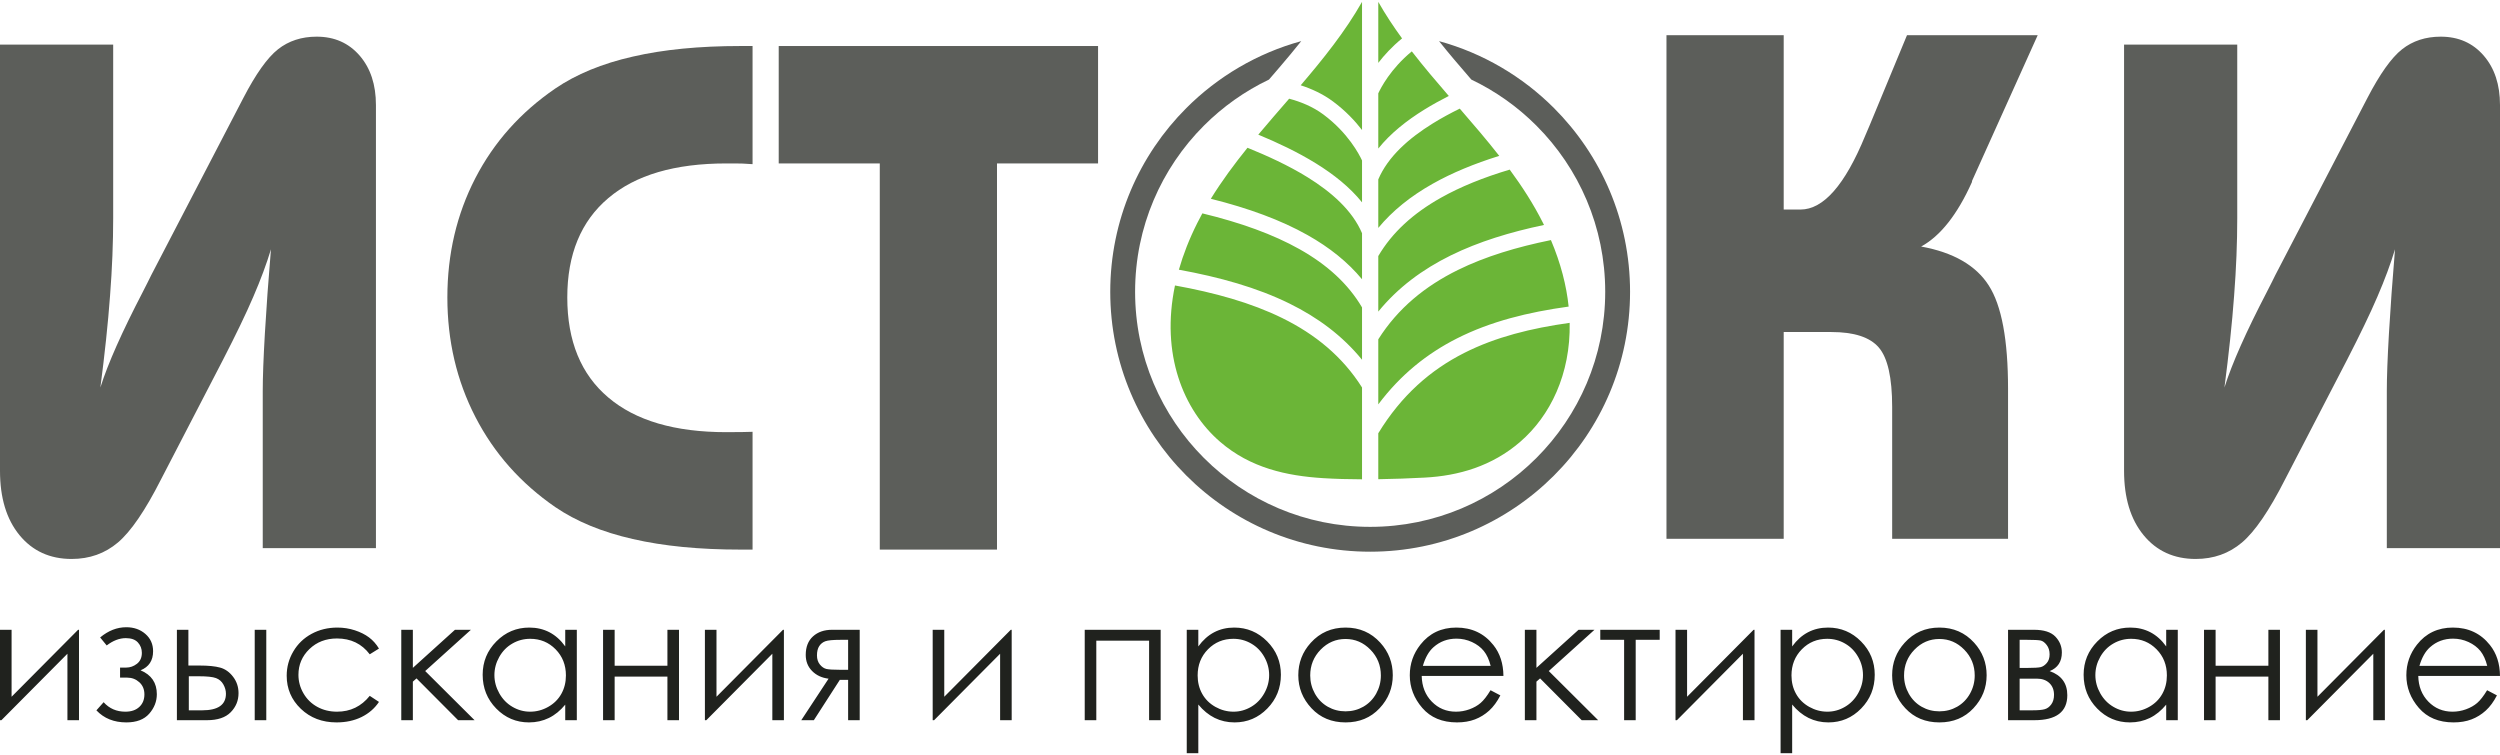
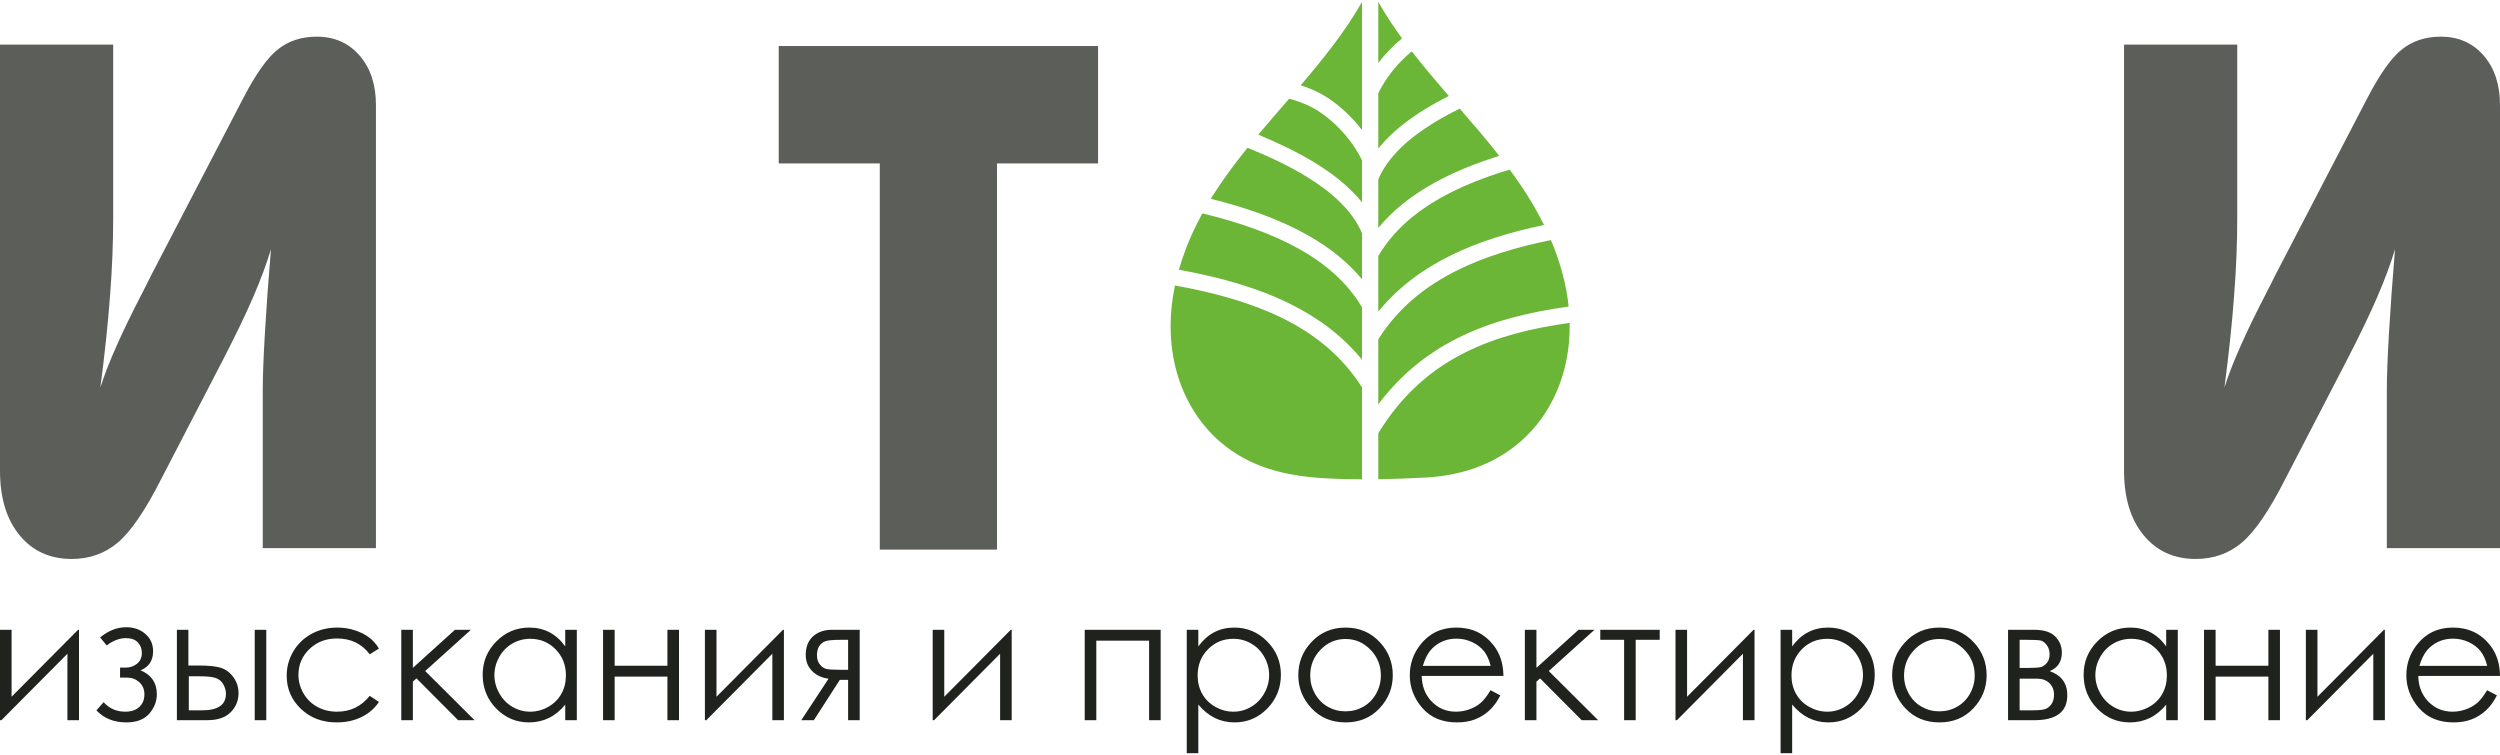
<svg xmlns="http://www.w3.org/2000/svg" width="245" height="74" viewBox="0 0 245 74" fill="none">
-   <path d="M73.751 16.088C73.454 16.065 73.123 16.042 72.771 16.03C72.408 16.017 71.88 16.017 71.176 16.017C66.136 16.017 62.284 17.147 59.61 19.419C56.936 21.678 55.594 24.926 55.594 29.15C55.594 33.421 56.936 36.692 59.61 38.951C62.284 41.223 66.136 42.352 71.176 42.352C71.88 42.352 72.419 42.352 72.782 42.34C73.146 42.328 73.476 42.317 73.751 42.317V53.86H72.562C68.535 53.86 65.025 53.519 62.02 52.825C59.005 52.142 56.474 51.095 54.417 49.695C51.038 47.365 48.43 44.435 46.592 40.869C44.755 37.304 43.842 33.398 43.842 29.15C43.842 24.901 44.755 21.007 46.581 17.465C48.408 13.924 51.016 11.005 54.417 8.675C56.474 7.275 59.005 6.228 62.02 5.546C65.025 4.851 68.535 4.51 72.562 4.51H73.751V16.088Z" fill="#5C5E5A" />
  <path d="M0 4.369V46.142C0 48.789 0.638 50.896 1.914 52.448C3.191 54.002 4.896 54.778 7.021 54.778C8.781 54.778 10.289 54.237 11.555 53.166C12.82 52.096 14.229 50.036 15.769 47.001L21.843 35.281C23.108 32.822 24.11 30.75 24.825 29.079C25.551 27.397 26.124 25.855 26.553 24.432C26.3 27.456 26.102 30.209 25.959 32.668C25.816 35.116 25.749 37.01 25.749 38.317V53.719H36.842V10.3C36.842 8.299 36.314 6.687 35.246 5.451C34.178 4.217 32.781 3.593 31.032 3.593C29.557 3.593 28.292 4.005 27.246 4.828C26.201 5.652 25.067 7.252 23.846 9.605L14.834 26.938C14.646 27.338 14.349 27.903 13.964 28.668C11.973 32.504 10.586 35.598 9.837 37.975C10.267 34.68 10.586 31.692 10.784 28.997C10.993 26.291 11.092 23.761 11.092 21.396V4.369H0Z" fill="#5C5E5A" />
-   <path d="M163.314 52.801V3.451H174.803V20.536H176.442C178.698 20.536 180.81 18.124 182.791 13.3C183.012 12.794 183.155 12.441 183.243 12.241L186.885 3.451H199.694L193.267 17.713L193.245 17.854C191.826 21.019 190.164 23.125 188.272 24.16C191.43 24.737 193.641 26.008 194.896 27.973C196.162 29.938 196.789 33.315 196.789 38.116V52.801H185.432V39.881C185.432 37.01 184.993 35.068 184.123 34.057C183.254 33.044 181.702 32.539 179.479 32.539H174.803V52.801H163.314Z" fill="#5C5E5A" />
  <path d="M208.158 4.369V46.142C208.158 48.789 208.796 50.896 210.073 52.448C211.349 54.002 213.055 54.778 215.179 54.778C216.94 54.778 218.447 54.237 219.713 53.166C220.978 52.096 222.387 50.036 223.927 47.001L230.002 35.281C231.266 32.822 232.269 30.75 232.984 29.079C233.71 27.397 234.282 25.855 234.711 24.432C234.458 27.456 234.26 30.209 234.117 32.668C233.974 35.116 233.908 37.01 233.908 38.317V53.719H245V10.3C245 8.299 244.472 6.687 243.404 5.451C242.337 4.217 240.939 3.593 239.19 3.593C237.715 3.593 236.45 4.005 235.404 4.828C234.359 5.652 233.225 7.252 232.004 9.605L222.992 26.938C222.805 27.338 222.508 27.903 222.122 28.668C220.131 32.504 218.744 35.598 217.996 37.975C218.425 34.68 218.744 31.692 218.942 28.997C219.151 26.291 219.25 23.761 219.25 21.396V4.369H208.158Z" fill="#5C5E5A" />
-   <path d="M141.025 4.03C145.346 5.214 149.208 7.508 152.286 10.586C156.895 15.195 159.746 21.563 159.746 28.596C159.746 35.63 156.895 41.998 152.286 46.607C147.677 51.216 141.309 54.067 134.276 54.067C127.242 54.067 120.874 51.216 116.265 46.607C111.656 41.998 108.805 35.63 108.805 28.596C108.805 21.563 111.656 15.195 116.265 10.586C119.342 7.509 123.204 5.215 127.523 4.03C126.83 4.9 126.116 5.752 125.399 6.591C125.054 6.995 124.707 7.397 124.36 7.798C121.982 8.934 119.829 10.465 117.987 12.308C113.818 16.476 111.24 22.235 111.24 28.596C111.24 34.957 113.818 40.717 117.987 44.885C122.155 49.053 127.914 51.632 134.276 51.632C140.637 51.632 146.396 49.053 150.564 44.885C154.733 40.717 157.311 34.957 157.311 28.596C157.311 22.235 154.733 16.476 150.564 12.308C148.722 10.465 146.569 8.934 144.191 7.798L144.042 7.626C143.028 6.454 142.005 5.26 141.025 4.03Z" fill="#5C5E5A" />
  <path fill-rule="evenodd" clip-rule="evenodd" d="M133.479 0.185C131.827 3.094 129.697 5.748 127.468 8.358C128.528 8.7 129.637 9.202 130.633 9.942C131.866 10.857 132.798 11.857 133.479 12.741V0.185ZM126.336 9.673C125.324 10.842 124.305 12.01 123.312 13.195C125.155 13.96 127.141 14.885 128.972 16.019C130.704 17.091 132.289 18.348 133.479 19.83V15.727C133.22 15.163 132.129 13.031 129.687 11.217C128.638 10.438 127.433 9.962 126.336 9.673ZM122.255 14.481C120.959 16.088 119.734 17.739 118.662 19.48C122.368 20.406 125.529 21.568 128.127 23.03C130.302 24.253 132.088 25.687 133.479 27.369V22.856C132.534 20.628 130.493 18.827 128.138 17.369C126.257 16.205 124.166 15.257 122.255 14.481ZM117.831 20.91C117.661 21.219 117.496 21.531 117.338 21.847C116.547 23.421 115.952 24.952 115.531 26.43C119.505 27.157 123.178 28.175 126.374 29.75C129.145 31.115 131.552 32.894 133.479 35.256V30.126C132.126 27.826 130.076 25.951 127.35 24.417C124.767 22.965 121.588 21.819 117.831 20.91ZM115.149 27.976C113.743 34.691 115.951 40.163 119.56 43.289C122.543 45.873 126.12 46.635 129.653 46.858C130.865 46.934 132.156 46.969 133.479 46.973V37.973C131.551 34.921 128.877 32.754 125.671 31.175C122.598 29.661 119.028 28.68 115.149 27.976ZM135.072 46.963C136.594 46.94 138.132 46.883 139.618 46.805C142.921 46.631 146.21 45.697 148.991 43.289C151.918 40.754 153.925 36.673 153.827 31.639C150.072 32.162 146.582 33.023 143.491 34.589C140.206 36.252 137.35 38.725 135.072 42.46V46.963ZM153.727 30.045C153.514 27.998 152.959 25.814 151.991 23.528C148.655 24.209 145.576 25.127 142.88 26.455C139.673 28.035 137 30.201 135.072 33.253V39.629C137.264 36.708 139.862 34.645 142.775 33.17C146.082 31.495 149.774 30.589 153.727 30.045ZM151.311 22.046C151.278 21.979 151.246 21.913 151.213 21.847C150.29 20.009 149.174 18.283 147.951 16.622C145.375 17.392 143.123 18.303 141.201 19.384C138.475 20.918 136.424 22.793 135.072 25.093V30.537C136.999 28.174 139.406 26.395 142.177 25.03C144.909 23.684 147.991 22.745 151.311 22.046ZM146.927 15.275C145.691 13.697 144.376 12.168 143.057 10.645C142.157 11.087 141.263 11.569 140.413 12.096C138.058 13.554 136.017 15.355 135.072 17.583V22.336C136.462 20.654 138.249 19.22 140.423 17.997C142.3 16.941 144.47 16.042 146.927 15.275ZM141.983 9.405C140.738 7.965 139.508 6.52 138.357 5.034C136.269 6.751 135.312 8.626 135.072 9.149V14.557C136.261 13.075 137.847 11.818 139.579 10.745C140.36 10.262 141.169 9.817 141.983 9.405ZM137.402 3.764C136.559 2.606 135.772 1.418 135.072 0.184V6.162C135.654 5.406 136.421 4.565 137.402 3.764Z" fill="#6BB537" />
  <path d="M97.706 16.017V53.86H86.218V16.017H76.314V4.51H107.61V16.017H97.706Z" fill="#5C5E5A" />
  <path d="M1.135 61.719V68.282L7.653 61.719H7.742V70.579H6.608V64.066L0.139 70.579H0V61.719H1.135ZM11.766 65.423H12.367C12.751 65.423 13.101 65.298 13.421 65.051C13.741 64.8 13.902 64.444 13.902 63.98C13.902 63.585 13.774 63.246 13.515 62.962C13.257 62.678 12.862 62.537 12.328 62.537C11.708 62.537 11.082 62.776 10.456 63.254L9.814 62.47C10.617 61.802 11.471 61.469 12.375 61.469C13.12 61.469 13.743 61.688 14.247 62.125C14.75 62.562 15.003 63.126 15.003 63.819C15.003 64.736 14.594 65.359 13.774 65.69C14.839 66.135 15.37 66.917 15.37 68.032C15.37 68.738 15.12 69.375 14.622 69.945C14.122 70.512 13.376 70.796 12.383 70.796C11.168 70.796 10.189 70.401 9.447 69.614L10.156 68.816C10.709 69.436 11.418 69.745 12.286 69.745C12.867 69.745 13.323 69.589 13.654 69.278C13.985 68.969 14.152 68.56 14.152 68.051C14.152 67.556 13.985 67.159 13.652 66.858C13.318 66.558 12.926 66.408 12.473 66.408H11.766V65.423ZM18.462 65.223H19.55C20.415 65.223 21.091 65.29 21.58 65.426C22.069 65.562 22.492 65.863 22.845 66.327C23.198 66.791 23.376 67.325 23.376 67.929C23.376 68.657 23.121 69.28 22.609 69.8C22.1 70.32 21.324 70.579 20.287 70.579H17.336V61.719H18.462V65.223ZM18.504 66.274V69.611H19.82C21.369 69.611 22.142 69.069 22.142 67.987C22.142 67.678 22.058 67.375 21.891 67.078C21.727 66.78 21.483 66.572 21.166 66.452C20.846 66.333 20.284 66.274 19.478 66.274H18.504ZM24.962 61.719H26.096V70.579H24.962V61.719ZM37.139 63.56L36.235 64.122C35.451 63.087 34.381 62.57 33.023 62.57C31.939 62.57 31.038 62.918 30.32 63.61C29.606 64.302 29.247 65.142 29.247 66.132C29.247 66.778 29.411 67.384 29.742 67.951C30.07 68.518 30.523 68.96 31.099 69.275C31.672 69.589 32.317 69.745 33.032 69.745C34.339 69.745 35.407 69.228 36.235 68.193L37.139 68.788C36.714 69.425 36.144 69.917 35.429 70.27C34.712 70.621 33.897 70.796 32.982 70.796C31.575 70.796 30.41 70.351 29.483 69.464C28.557 68.574 28.096 67.495 28.096 66.221C28.096 65.368 28.313 64.572 28.747 63.838C29.177 63.104 29.773 62.531 30.529 62.12C31.288 61.708 32.134 61.502 33.071 61.502C33.66 61.502 34.228 61.591 34.776 61.769C35.32 61.947 35.785 62.181 36.166 62.467C36.55 62.754 36.872 63.118 37.139 63.56ZM39.325 61.719H40.46V65.451L44.587 61.719H46.15L41.669 65.762L46.508 70.579H44.895L40.818 66.483L40.46 66.8V70.579H39.325V61.719ZM56.528 61.719V70.579H55.393V69.055C54.915 69.636 54.381 70.073 53.786 70.362C53.194 70.651 52.543 70.796 51.839 70.796C50.588 70.796 49.517 70.343 48.63 69.436C47.743 68.527 47.301 67.425 47.301 66.124C47.301 64.853 47.748 63.763 48.644 62.859C49.537 61.955 50.613 61.502 51.873 61.502C52.598 61.502 53.255 61.655 53.844 61.961C54.431 62.267 54.948 62.728 55.393 63.349V61.719H56.528ZM51.962 62.603C51.328 62.603 50.741 62.759 50.207 63.071C49.67 63.379 49.245 63.816 48.928 64.378C48.611 64.939 48.452 65.534 48.452 66.163C48.452 66.783 48.611 67.378 48.931 67.945C49.25 68.513 49.678 68.955 50.218 69.269C50.758 69.586 51.336 69.745 51.953 69.745C52.573 69.745 53.166 69.589 53.722 69.275C54.281 68.96 54.709 68.538 55.01 68.001C55.31 67.467 55.46 66.864 55.46 66.194C55.46 65.173 55.123 64.319 54.448 63.632C53.775 62.946 52.946 62.603 51.962 62.603ZM65.407 66.308H60.235V70.579H59.1V61.719H60.235V65.24H65.407V61.719H66.542V70.579H65.407V66.308ZM70.216 61.719V68.282L76.734 61.719H76.823V70.579H75.689V64.066L69.22 70.579H69.081V61.719H70.216ZM83.116 66.624H82.304L79.757 70.579H78.525L81.2 66.511C80.536 66.43 79.996 66.177 79.582 65.754C79.167 65.334 78.962 64.809 78.962 64.183C78.962 63.401 79.201 62.792 79.676 62.364C80.152 61.933 80.778 61.719 81.548 61.719H84.251V70.579H83.116V66.624ZM83.116 62.703H82.36C81.629 62.703 81.136 62.751 80.883 62.843C80.633 62.934 80.433 63.093 80.285 63.318C80.138 63.543 80.063 63.846 80.063 64.225C80.063 64.589 80.157 64.886 80.349 65.123C80.541 65.359 80.755 65.504 80.992 65.559C81.225 65.612 81.681 65.64 82.36 65.64H83.116V62.703ZM92.538 61.719V68.282L99.056 61.719H99.145V70.579H98.011V64.066L91.542 70.579H91.403V61.719H92.538ZM106.303 61.719H113.745V70.579H112.611V62.787H107.438V70.579H106.303V61.719ZM116.301 61.719H117.435V63.349C117.886 62.728 118.403 62.267 118.99 61.961C119.577 61.655 120.23 61.502 120.953 61.502C122.213 61.502 123.289 61.955 124.185 62.859C125.08 63.763 125.528 64.853 125.528 66.124C125.528 67.425 125.083 68.527 124.196 69.436C123.309 70.343 122.238 70.796 120.984 70.796C120.28 70.796 119.632 70.648 119.04 70.357C118.448 70.062 117.914 69.625 117.435 69.044V73.816H116.301V61.719ZM120.87 62.603C119.883 62.603 119.054 62.946 118.381 63.632C117.705 64.319 117.369 65.173 117.369 66.194C117.369 66.864 117.519 67.467 117.819 68.001C118.12 68.538 118.551 68.96 119.11 69.275C119.671 69.589 120.264 69.745 120.884 69.745C121.496 69.745 122.071 69.586 122.611 69.269C123.15 68.955 123.579 68.513 123.898 67.945C124.218 67.378 124.377 66.783 124.377 66.163C124.377 65.534 124.218 64.939 123.901 64.378C123.584 63.816 123.159 63.379 122.622 63.071C122.088 62.759 121.501 62.603 120.87 62.603ZM131.868 61.502C133.234 61.502 134.369 61.994 135.267 62.982C136.084 63.88 136.493 64.945 136.493 66.174C136.493 67.409 136.062 68.488 135.197 69.411C134.335 70.334 133.223 70.796 131.868 70.796C130.506 70.796 129.391 70.334 128.529 69.411C127.664 68.488 127.233 67.409 127.233 66.174C127.233 64.95 127.641 63.888 128.459 62.99C129.357 61.997 130.495 61.502 131.868 61.502ZM131.863 62.62C130.915 62.62 130.103 62.968 129.421 63.666C128.74 64.364 128.401 65.209 128.401 66.199C128.401 66.836 128.556 67.431 128.865 67.984C129.177 68.535 129.597 68.96 130.125 69.261C130.65 69.561 131.232 69.711 131.863 69.711C132.494 69.711 133.075 69.561 133.601 69.261C134.129 68.96 134.549 68.535 134.861 67.984C135.169 67.431 135.325 66.836 135.325 66.199C135.325 65.209 134.983 64.364 134.299 63.666C133.618 62.968 132.806 62.62 131.863 62.62ZM146.073 67.642L147.036 68.148C146.719 68.763 146.354 69.261 145.94 69.639C145.526 70.014 145.061 70.304 144.544 70.501C144.024 70.699 143.44 70.796 142.786 70.796C141.335 70.796 140.203 70.323 139.385 69.378C138.568 68.432 138.159 67.364 138.159 66.174C138.159 65.053 138.507 64.052 139.199 63.176C140.075 62.061 141.251 61.502 142.722 61.502C144.238 61.502 145.451 62.075 146.354 63.218C146.997 64.024 147.325 65.031 147.336 66.241H139.327C139.349 67.267 139.68 68.107 140.317 68.76C140.957 69.417 141.746 69.745 142.684 69.745C143.137 69.745 143.579 69.667 144.007 69.511C144.436 69.355 144.8 69.15 145.1 68.891C145.401 68.632 145.726 68.218 146.073 67.642ZM146.085 65.256C145.932 64.647 145.709 64.163 145.417 63.799C145.122 63.435 144.736 63.143 144.255 62.92C143.774 62.698 143.267 62.587 142.739 62.587C141.863 62.587 141.112 62.865 140.484 63.424C140.022 63.833 139.677 64.442 139.441 65.256H146.085ZM149.436 61.719H150.57V65.451L154.697 61.719H156.26L151.78 65.762L156.619 70.579H155.006L150.929 66.483L150.57 66.8V70.579H149.436V61.719ZM156.827 61.719H162.651V62.703H160.298V70.579H159.163V62.703H156.827V61.719ZM165.334 61.719V68.282L171.853 61.719H171.942V70.579H170.807V64.066L164.339 70.579H164.2V61.719H165.334ZM174.497 61.719H175.632V63.349C176.083 62.728 176.6 62.267 177.187 61.961C177.773 61.655 178.427 61.502 179.15 61.502C180.41 61.502 181.486 61.955 182.381 62.859C183.277 63.763 183.724 64.853 183.724 66.124C183.724 67.425 183.279 68.527 182.392 69.436C181.505 70.343 180.435 70.796 179.18 70.796C178.477 70.796 177.829 70.648 177.237 70.357C176.644 70.062 176.11 69.625 175.632 69.044V73.816H174.497V61.719ZM179.066 62.603C178.079 62.603 177.25 62.946 176.578 63.632C175.902 64.319 175.565 65.173 175.565 66.194C175.565 66.864 175.715 67.467 176.016 68.001C176.316 68.538 176.747 68.96 177.306 69.275C177.868 69.589 178.46 69.745 179.08 69.745C179.692 69.745 180.268 69.586 180.807 69.269C181.347 68.955 181.775 68.513 182.095 67.945C182.415 67.378 182.573 66.783 182.573 66.163C182.573 65.534 182.415 64.939 182.098 64.378C181.781 63.816 181.355 63.379 180.818 63.071C180.284 62.759 179.698 62.603 179.066 62.603ZM190.065 61.502C191.43 61.502 192.565 61.994 193.463 62.982C194.281 63.88 194.69 64.945 194.69 66.174C194.69 67.409 194.259 68.488 193.394 69.411C192.532 70.334 191.419 70.796 190.065 70.796C188.702 70.796 187.587 70.334 186.725 69.411C185.86 68.488 185.429 67.409 185.429 66.174C185.429 64.95 185.838 63.888 186.656 62.99C187.554 61.997 188.691 61.502 190.065 61.502ZM190.059 62.62C189.111 62.62 188.299 62.968 187.618 63.666C186.937 64.364 186.597 65.209 186.597 66.199C186.597 66.836 186.753 67.431 187.062 67.984C187.373 68.535 187.793 68.96 188.321 69.261C188.847 69.561 189.428 69.711 190.059 69.711C190.691 69.711 191.272 69.561 191.798 69.261C192.326 68.96 192.746 68.535 193.057 67.984C193.366 67.431 193.522 66.836 193.522 66.199C193.522 65.209 193.18 64.364 192.496 63.666C191.814 62.968 191.002 62.62 190.059 62.62ZM199.367 70.579H196.789V61.719H199.328C200.296 61.719 200.994 61.941 201.422 62.384C201.848 62.828 202.062 63.349 202.062 63.944C202.062 64.842 201.664 65.448 200.869 65.768C202.02 66.177 202.596 66.964 202.596 68.129C202.596 69.761 201.52 70.579 199.367 70.579ZM197.924 62.703V65.457H198.669C199.348 65.457 199.793 65.429 199.998 65.376C200.207 65.32 200.402 65.187 200.585 64.975C200.769 64.761 200.861 64.48 200.861 64.127C200.861 63.76 200.766 63.454 200.574 63.207C200.382 62.956 200.182 62.812 199.971 62.767C199.759 62.726 199.326 62.703 198.669 62.703H197.924ZM197.924 66.508V69.611H199.15C199.729 69.611 200.143 69.575 200.391 69.5C200.638 69.428 200.852 69.269 201.028 69.025C201.205 68.78 201.294 68.471 201.294 68.096C201.294 67.612 201.141 67.228 200.836 66.939C200.53 66.652 200.126 66.508 199.626 66.508H197.924ZM213.422 61.719V70.579H212.287V69.055C211.809 69.636 211.275 70.073 210.68 70.362C210.088 70.651 209.437 70.796 208.733 70.796C207.482 70.796 206.411 70.343 205.524 69.436C204.637 68.527 204.195 67.425 204.195 66.124C204.195 64.853 204.643 63.763 205.538 62.859C206.431 61.955 207.507 61.502 208.767 61.502C209.493 61.502 210.149 61.655 210.738 61.961C211.325 62.267 211.842 62.728 212.287 63.349V61.719H213.422ZM208.856 62.603C208.222 62.603 207.635 62.759 207.101 63.071C206.564 63.379 206.139 63.816 205.822 64.378C205.505 64.939 205.346 65.534 205.346 66.163C205.346 66.783 205.505 67.378 205.825 67.945C206.144 68.513 206.573 68.955 207.112 69.269C207.652 69.586 208.23 69.745 208.847 69.745C209.467 69.745 210.06 69.589 210.616 69.275C211.175 68.96 211.603 68.538 211.904 68.001C212.204 67.467 212.354 66.864 212.354 66.194C212.354 65.173 212.018 64.319 211.342 63.632C210.669 62.946 209.84 62.603 208.856 62.603ZM222.301 66.308H217.129V70.579H215.994V61.719H217.129V65.24H222.301V61.719H223.436V70.579H222.301V66.308ZM227.11 61.719V68.282L233.628 61.719H233.717V70.579H232.583V64.066L226.114 70.579H225.975V61.719H227.11ZM243.737 67.642L244.699 68.148C244.382 68.763 244.018 69.261 243.603 69.639C243.189 70.014 242.725 70.304 242.207 70.501C241.687 70.699 241.103 70.796 240.45 70.796C238.998 70.796 237.866 70.323 237.049 69.378C236.231 68.432 235.822 67.364 235.822 66.174C235.822 65.053 236.17 64.052 236.862 63.176C237.738 62.061 238.915 61.502 240.386 61.502C241.901 61.502 243.114 62.075 244.018 63.218C244.66 64.024 244.988 65.031 244.999 66.241H236.99C237.012 67.267 237.343 68.107 237.98 68.76C238.62 69.417 239.41 69.745 240.347 69.745C240.8 69.745 241.242 69.667 241.67 69.511C242.099 69.355 242.463 69.15 242.764 68.891C243.064 68.632 243.389 68.218 243.737 67.642ZM243.748 65.256C243.595 64.647 243.372 64.163 243.081 63.799C242.786 63.435 242.399 63.143 241.918 62.92C241.437 62.698 240.931 62.587 240.402 62.587C239.526 62.587 238.776 62.865 238.147 63.424C237.686 63.833 237.341 64.442 237.104 65.256H243.748Z" fill="#20221E" />
</svg>